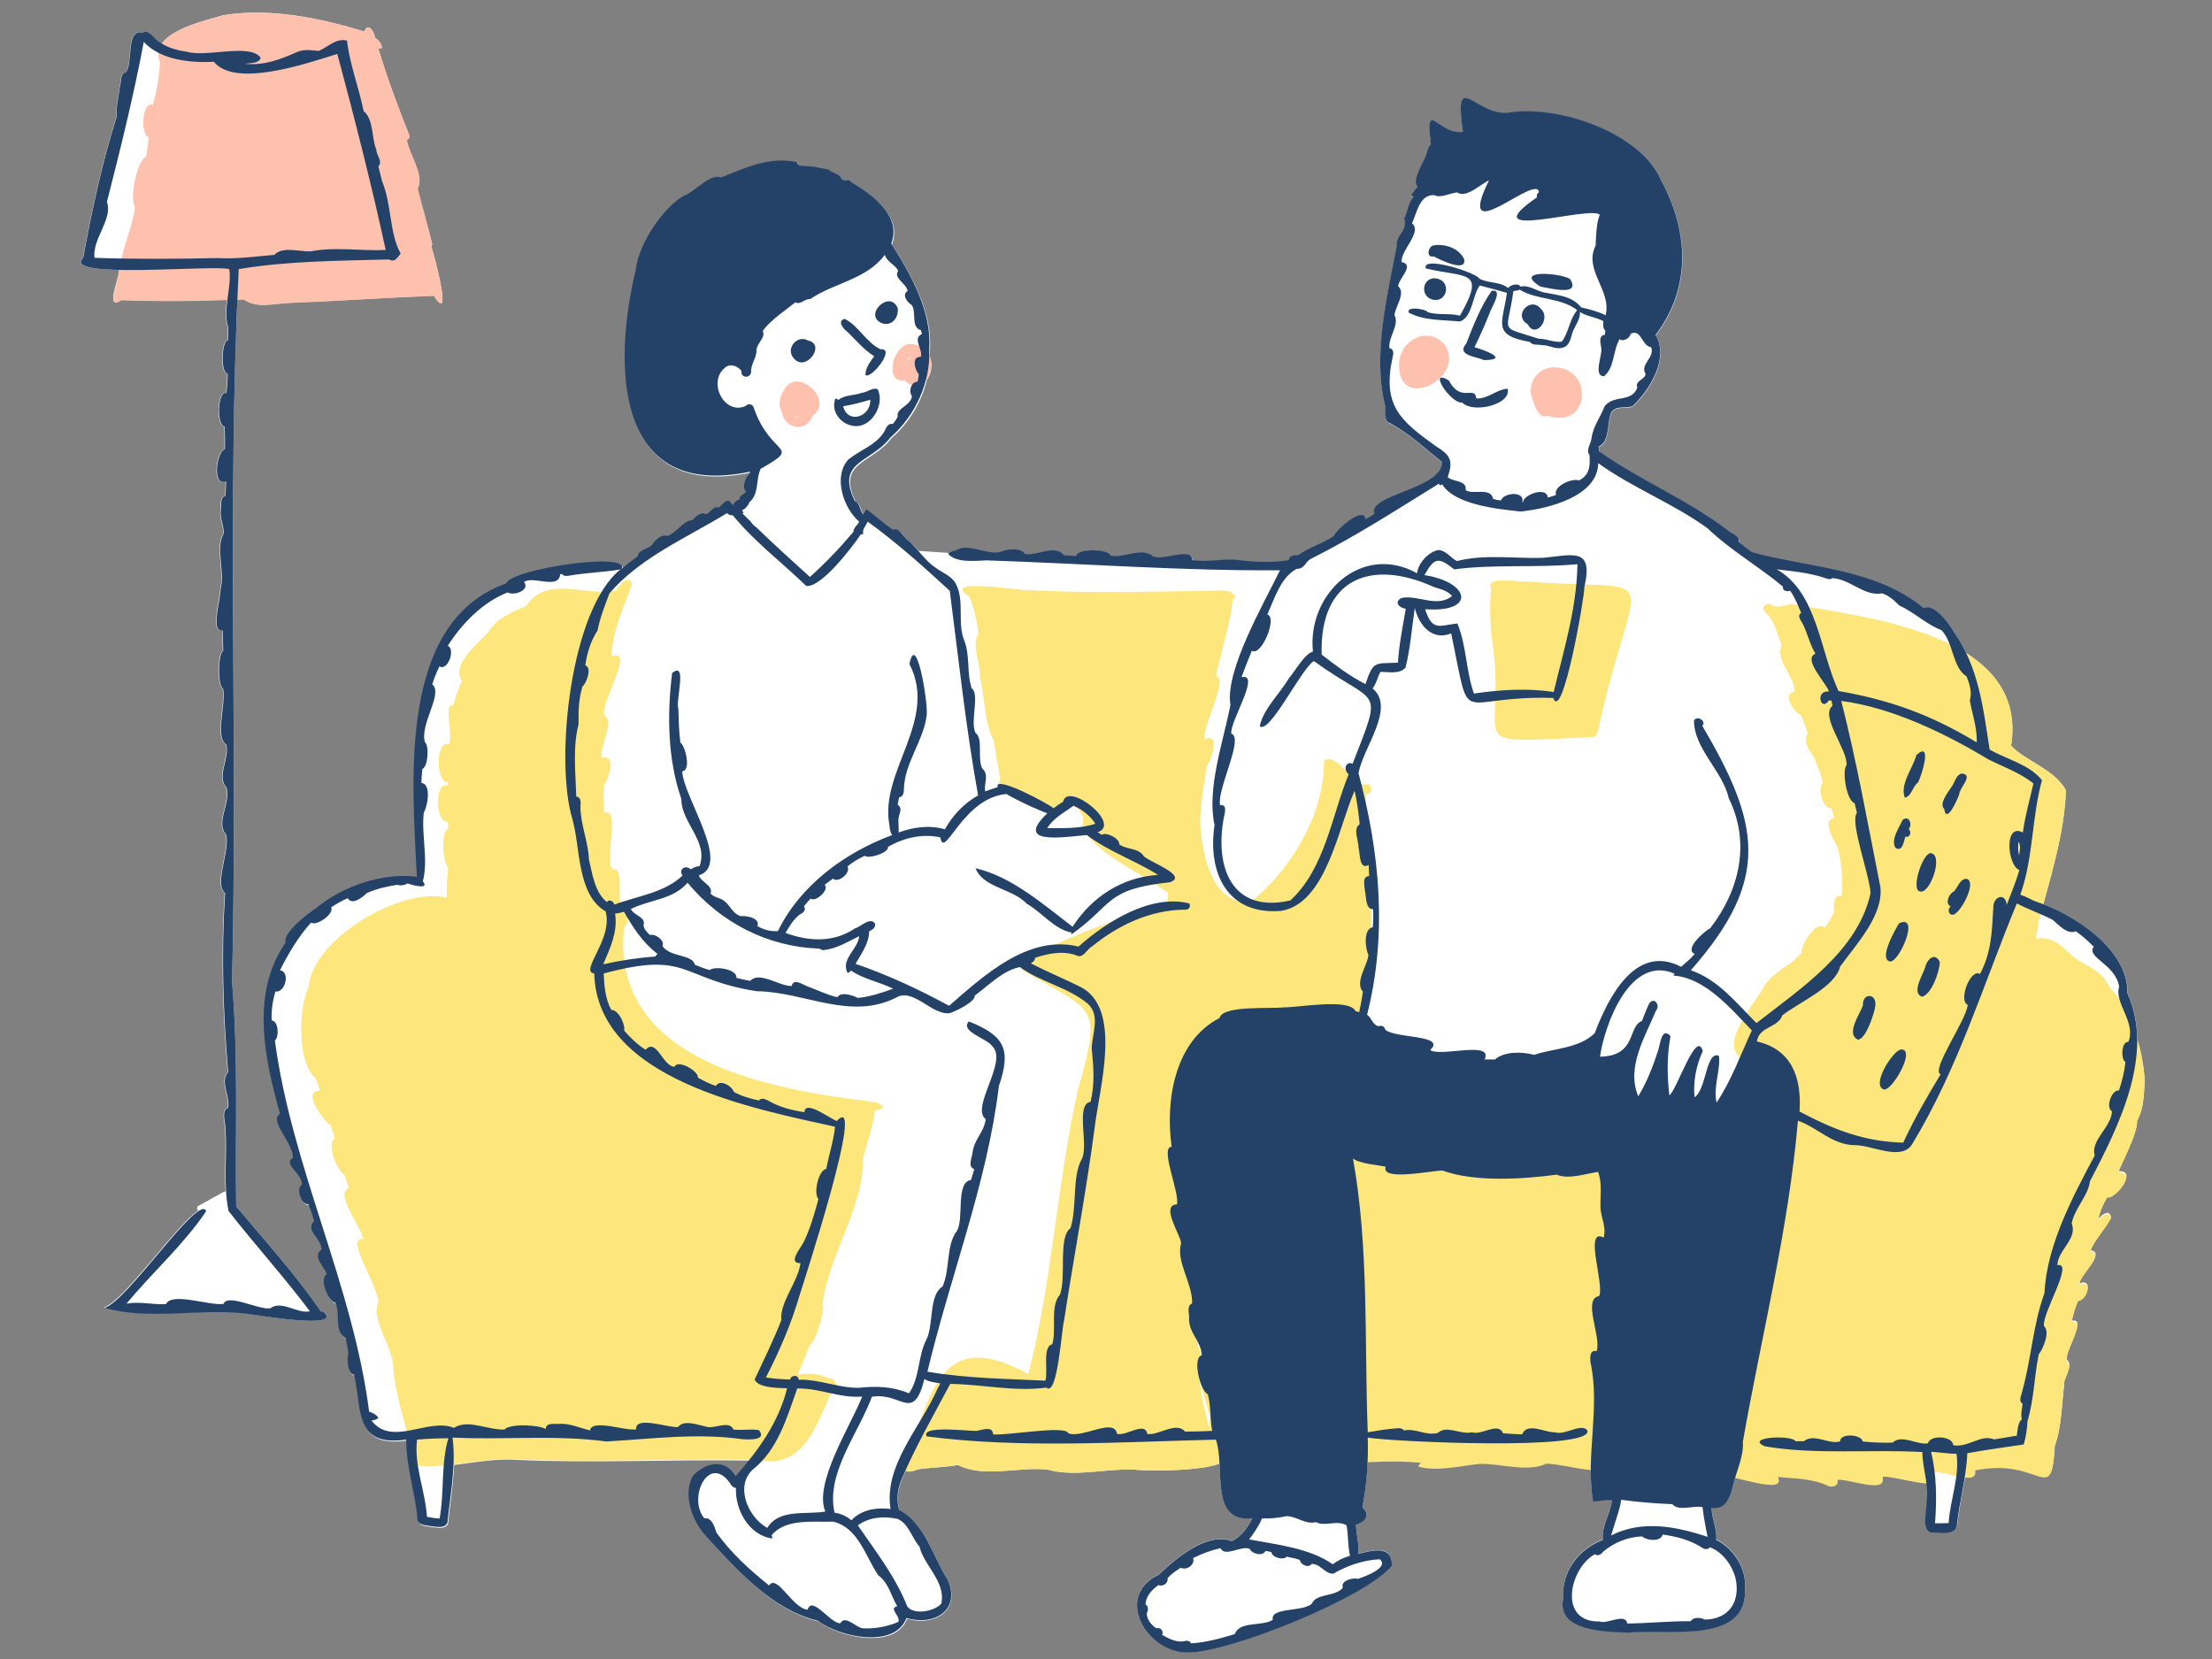
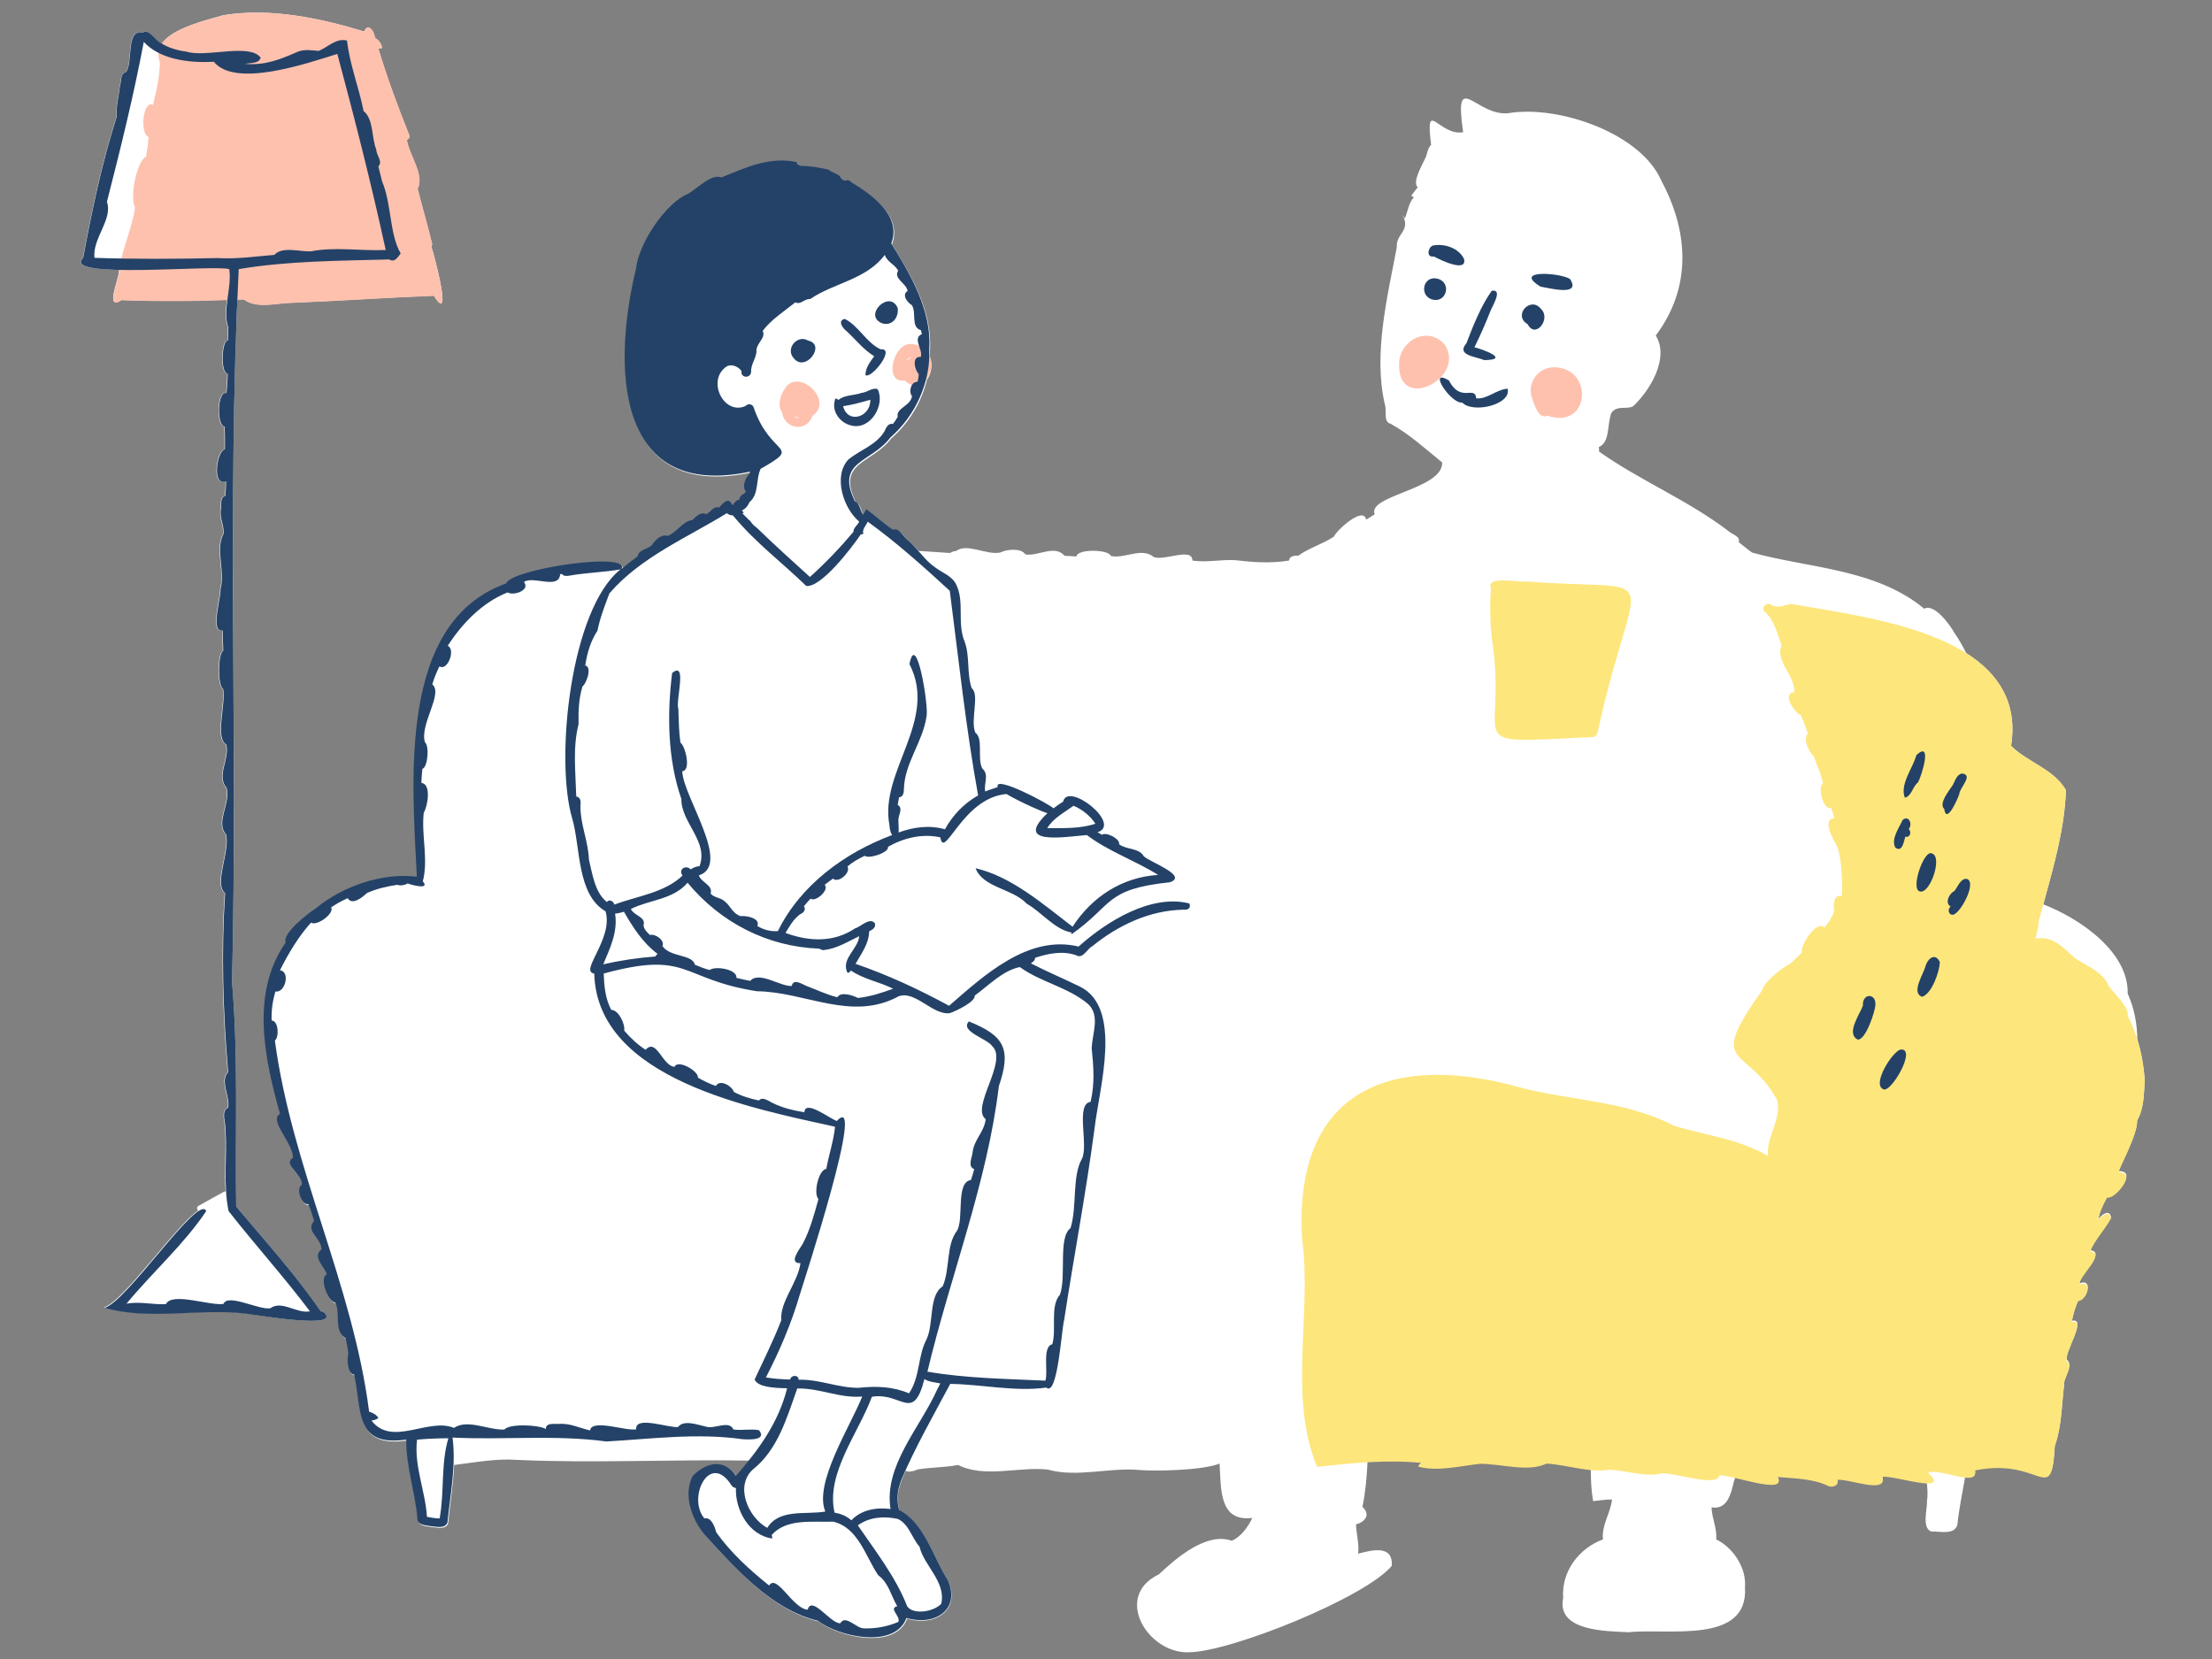
<svg xmlns="http://www.w3.org/2000/svg" version="1.1" id="レイヤー_1" x="0px" y="0px" width="960px" height="720px" viewBox="0 0 960 720" style="enable-background:new 0 0 960 720;" xml:space="preserve">
  <rect x="0" y="0" width="960" height="720" fill="#808080" stroke="none" />
  <style type="text/css"> .st0{fill:#FFFFFF;} .st1{fill:#FDE67C;} .st2{fill:#FEC1AE;} .st3{fill:#244267;} </style>
  <g>
    <g>
      <path class="st0" d="M930.8,469c-0.4-6-1.4-12.1-3.2-17.9c-0.1-6.8-1.3-13.5-4.2-19.9c0.5-17.9-20.5-32.5-36.6-38.7 c4.4-16.2,9.3-32.8,9.8-49.6c-5.3-9.2-16.6-12-23.8-19.2c3-19-5.8-31.6-19.5-40.3c-1.5-3.1-3.2-6-5.2-8.9 c-1.8-3.3-8.7-12.8-13-10.3c-20.9-17.5-51-17.7-74.7-24.4c-2-1.4-3.9-3-5.8-4.5c0.8-2.4-2.4-3.2-3.9-4.4 c-17.9-13.8-38.6-22.1-56.7-34.9c0-0.7,0-1.4-0.1-2c5-2,3.5-10.3,5.5-14.9c2.6-3.4,6.4-1.2,9.4-2.8c7.4-7,15.8-20.9,9.8-30.7 c15.6-20.7,14.4-44.9,2.4-67.2c-8.8-20.5-44.5-32.9-66.3-29.3c-14.1,1.6-23.8-19.9-19.7,8.3c-10.7,1.7-16.5-15.5-13.9,5.5 c-1.6,1.4-1.6,4-2.6,5.9c-1,2.4-5.8,10.2-3.2,12.5c-1,1.2-1.9,2.4-2.8,3.6c0.4,0.3,0.7,0.5,1.1,0.8c-2.2,2.1-2.7,6.4-3.9,9.1 c-0.3-0.5-0.6-1-1-1.6c3.7,7.3-2.9,7.9-2.5,14.2c-4.2,21.9-10.2,46.5-5.2,68c1,2.6-0.8,7.7,2.5,8.5c8.2,4.5,15.1,10.9,22.4,16.8 c0.4,11.7-32.6,14.2-29.3,22.5c-1.2,0.8-2.4,1.6-3.7,2.3c-1.2-6-12.9,4.7-14,7.4c-5,3.3-10.6,4.8-15.5,8.3c-1.9-0.2-3.8,0.3-4,2.1 c-8.2,1.3-15.8,0.7-23.5-0.2c-6.3-0.3-12,1.1-18.4,0.2c0.1-6-12.6,0.4-16.8-1.6c-5.4-4.3-12.4,0.9-18.6-0.4 c-0.8-2.9-14.6-3.2-14.9,0.2c-1.7-0.1-3.4-0.2-5.2-0.3c-4.2-5-11.7,0.4-17-0.6c-1.9-2.9-8.1-2.2-10.9-0.8 c-6.1,1.2-14.3-4.2-19.1-0.7c-1,0.1-1.9,0.4-2.7,0.9c-4.5-0.3-9-0.6-13.6-0.9c-1.3-1.5-2.7-3-4.2-4.2c-2-1.4-3.8-5.7-6.5-4.6 c-4-2.7-7.8-6.3-11.6-8.9c-0.4,0.8-0.9,1.5-1.4,2.3c-1.4-1.8-1.4-4.9-3.6-5.8c-8.5-17.5,7.1-16.6,15.4-27.6 c7.6-6.6,13.1-15.6,15.5-25.5c1.9-2.6,2.6-6.6,1.3-9.9c0-1.1,0-2.2,0-3.2c1.1-16.1-8-32.2-16.5-45.6c4.7-12.2-8.8-21.5-17-26.4 c-0.7-0.8-1.7-1.4-2.7-0.9c-1.7,0.2-2-1.7-3.2-2.4c-1.5-0.9-3.1-1.3-4.3-2.4c-1.6-0.3-3.2-0.7-4.8-0.9c0,0,0.1,0,0.1,0 c-1.5-0.4-3.1-0.4-4.7-0.6h0.1c-1.6-0.2-4,0.4-4.4-1.7c-11.6-2.7-22.5,2.4-32.8,6.6c-5.1-1.9-11.3,6.2-16.4,8 c-9.2,5.3-19.6,21.2-20.7,31.7c-9.9,40.8-9.9,100.6,49.5,88c0,0.3-0.1,0.6-0.2,0.9v0c-1.8,1.6-3.4,5.7-1.6,7.8 c-0.7,1.2-3,1.5-2.7,3.4c-1.3,0.1-2.2,1.2-3,2.4c-2-3.7-3.8-1.1-6,1.1c-2.3-0.9-3.7,2.2-5.6,2.9c-2.1-1.4-4.5,1.1-5.9,2.5 c-4.2,0.4-6.7,5.4-10.8,6.9c-2.5-1-5.6,1.9-6.8,4c-1.7,1.7-6,2.1-6.1,4.8c-2.5,1.8-4.7,3.5-7.1,5.6c4.4-7.9-48.2,0-50,6.2 c-47,16.7-40.9,84.9-38.8,127.3c-14.8-1.9-32.3,4.1-43.8,13.7c-2.5,1.5-14.8,10.8-13.1,14.8c-15.4,22-9.2,50.5-2.5,74.4 c-5.1,2.9,6,13.2,5.6,19.1c-4.6,2.8,4.4,7.4,3.9,11.7c-2.7,1.3-0.3,8.9,2.8,8.4c1,2.4,1.8,4.8,2.5,7.3c-4.1,4.3,3.4,7.9,3.2,12.4 c-4.2,3.1,1.5,7.9,2.3,10.8c-3.4,1.5,0.5,11.9,3.7,12.2c2.4,4.7-0.8,12.5,4.5,15.5c0.5,2.2,0.9,4.4,1.2,6.6 c-0.7,2.2-0.5,8.8,2.5,9.2c3.4,15.5,0,31.4,22.6,28.2c-0.1,11.4,3.7,22.3,4.8,33.7c-0.3,3.6,3.8,3.4,6.3,3.9 c2.2,0.2,5.8,1.1,6.8-1.7c0.8-8.3,2.2-16.8,2.6-25.3c9.1-1.1,18.2-2.9,27.4-2.2c33.2,1.5,67.4-0.3,100.9,0.3 c-1.9,2.3-3.8,4.6-5.7,6.9c-5.2-7.8-13.2-5.7-18.8,0.1c-4.2,8.1-0.4,18.8,5.1,25.4c13.5,14.8,29.1,32.5,49.2,37.4 c9.2,7,33.4,12.4,38.5-1.2c11.8,3.5,23.4-3.4,17.8-16.5c-6.5-10.1-10-24.8-21.2-30.5c-1.2-4.7-0.8-8.6,1.1-13.3 c0.5-1.3,1.1-2.6,1.7-3.9c1.1,0.7,3.3,0.3,5.3-0.6c5.7-0.9,11.6-0.8,17.4-1.9c11.6,5.8,26.4,0.6,39,2c12.5,3.6,27-1.1,40,0.2 c5.9,0.5,26.7,0.3,34.5-2.8c0.6,11.8,0,25.3,14.2,23.6c-1.9,4-4.9,8.1-8.9,9.9c-10.9-3.9-23.9,7.3-31.7,14.6 c-19.9,9.5-4.8,34.4,13,33.8c18.4-0.2,76.7-23.8,88.1-37.5c0.7-9.4-8.8-6.8-14.6-5.3c0.6-4.1-0.8-8.6-0.9-12.7 c3.7-1,6.6-4.1,2.8-7.6c1.3-6.4,1.9-13.1,2.2-19.7c7.9-0.5,15.8-0.5,23.6,0.3c-0.6,0.4-1.1,1-1.5,1.6c8.2,2.3,18.3-0.3,26.8-1.2 c9.2-0.1,20.7,3.8,28.9-0.1c6.2,0.3,12.7,2.1,19.1,2.8c0,4.7,0.2,9.3,1,13.8c2.3-0.2,5.5-0.8,8.2-0.7c-0.6,5.8-4.7,11.4-3.9,17.3 c-10.5,3.9-18.1,13.9-17.3,25.4c-3,14.6,18.9,14.4,28.5,14.9c16.4-1.9,52.1,5.6,50.4-19.6c0.7-8.1-4.9-17-12.5-20.7 c0.5-4.6-1.9-9.3-2-13.9c5.9,1,7.9-4.1,9.1-8.8c0.3-1.4,0.7-2.9,1.2-4.3c8.8,2.1,22,5.8,18.2-0.5c7.4,0.7,15.1,0.6,21.9,3.8 c1.8,1.1,5.3-0.1,4-2.5c4.3-0.9,22.2,6.5,19.7-1.3c2.5-0.7,13.7,2.6,19.3,2.8c0.3,2.7,0.5,5.3,0.1,8c0.2,3.6-2.4,11.8,1.9,13.3 c3.7-0.2,10,1.7,11.3-3c0.7-7,2.2-14,3.4-20.9c3,0.3,4.9-0.2,4.2-3.1c29-6,33.2,16.2,34.7-10.4c2.9-7.8,3-17.7,4-26.1 c-0.4-3.6,4.4-8.4,1.2-11.1c-0.9-4,9-18.2,2.2-16.9c0.6-3.1,1.5-6.2,2.8-9c4.2-0.5,6.4-9.6,0.5-7.2c0-4,11.8-13.4,4.7-14.4 c2.2-5.2,6.4-9.4,9-14.2c-0.7-3.9-4-1.2-5.5,0.6c0.6-3.5,2.2-6.8,3.9-9.8c3,1.3,13.6-11.2,4.9-10.9c0.5-2.2,8.5-16.8,8-22.2 C930.5,481.2,930.4,474.9,930.8,469z" />
      <path class="st0" d="M140.2,569.2c-0.3,0-0.6,0-0.9,0c-11-16.1-24.5-30.9-36.8-45.6c-0.5-32.6,1-64.9-1.8-97.4 c2.4-99.1-1.8-197.3,2.3-296.2c0.9,0,1.9-0.1,2.8-0.1c5.5,4.1,13.7,1.7,20.1,1.5c20.7-0.8,41.7-2.3,62.4-3.1 c8.5,13.6,0-18.1-1.1-21.3c0.2-0.3,0.3-0.7,0.3-1.1c-1.9-8-4.3-16-6.3-24c3.1-5.9-3.6-14.5-4.7-21.2c0.9-0.4,1.2-1,1.2-1.7 c-5-12.5-9.7-25.1-13.6-38.1c0.5,0.1,1.1,0.1,1.6,0c0-2-1.6-3.6-3.1-4.6c0-2.6-3.1-6.8-4.5-2.6c-19.4-5.9-40.9-10.4-61.2-7.1 c-6.8,2-21.8,5.4-26.7,12.3c-0.2-0.2-0.5-0.3-0.7-0.4c-2.2-1-5.2-6.4-7.7-4.3c-7.3-1.7-4.1,12.5-7.1,17c-2.8,0.8-2,4-2.7,5.9 c-0.5,4.4-1.8,9-1.4,13.4c-6.4,20-10.8,40.9-14.6,61.4c-4,3.8,4.1,5,15.7,5.2c0,0.3-0.1,0.5-0.1,0.8c-0.3,3.9-6.1,17,1.1,12.3 c15.3,0.6,30.5,0.4,45.8-0.1c-0.6,4.2-0.9,8.4,0.4,12.1c0,1.9-0.1,3.7-0.2,5.6c-2.8-0.1-3.2,14.5-0.1,14.3c0,2.7-0.2,5.7-0.5,8.5 c-4.1-1.1-4.3,14.3-0.8,14.5c0.1,3.2,0.2,6.5,0.1,9.7c0,0,0,0.1,0,0.2c-3.5,0.6-5.8,16.4,0.5,13.9c0,2.1-0.1,4.2-0.3,6.3 c-2.4,0.6-1.6,3.7-1.9,5.6c-0.8,4,1.5,7.1,1.1,10.9c-3.6,6.6,0.8,16.4-1.3,24c0.4,3.3-4.7,18.9,0.9,17.9c0.1,2.9,0.2,5.9,0.3,8.8 c-2.3,1.1-2.5,15.2-0.1,16.5c1.4,6-3.6,21.4,1.4,24.2c1.6,6.1-4.4,13.8,0.1,18.7c2.1,6.3-4.9,15.2-0.2,20.3 c1.9,7.1-5.4,21.6-0.4,25.5c-1.7,25.6-0.9,51.6,1.3,77.7c-3.7,4.1,1,10.6,0,15.5c-3.4,1.3-0.8,7.1-1.1,9.9c0,0,0-0.1,0-0.1 c0.5,8.8-0.4,17.7,0.2,26.5c-0.2,0-0.5,0-0.7,0.1c-3.7,2-7.3,4.1-11,6.1c-0.9,0.5-0.8,1.6-0.2,2.1c-9,5.6-32.8,40.1-41,42 c19.5,5.6,41.1,0.1,61.3,2.5C110.2,570.5,150,577.5,140.2,569.2z" />
    </g>
    <g>
      <path class="st1" d="M930.8,469c-0.6-9.6-2.9-19.6-7.4-28.1c0.8-3.9-6.1-9.7-8.4-13.3c-2.3-5.9-9.8-8.5-14.8-12 c-4.6-4.3-9.6-9.7-16.7-8.2c0.1-1.7,1.2-4.8,1.2-7.2c4.8-18.6,11.2-37.9,11.9-57.3c-5.3-9.2-16.6-12-23.8-19.2 c7.7-48.5-61.6-55.5-95.5-61.6c-2.7,0.5-5.4,1.9-8.1,0.7c-2.2-2-5.6,0.9-3,3c4,3.6,5.1,9.2,7,14.3c-2.9,6.9,6.1,13.4,5.5,20.3 c-5.8,0.5,0.6,9.5,2.8,9.9c1.2,2.6,2.2,5.3,3.1,8.1c-2.3,2.4,0.5,8,2.6,9.9c1.4,3.8,3,7.5,4,11.4c-2.7,2.5,0.4,12.2,3.5,10.9 c0.5,1.5,1,2.9,1.4,4.5c-6.2,0.3,0.8,11.3,1.5,12.8c1.8,6.6,2,14.1,1.8,21c-3.6-1.1-3.9,4.2-3.3,6.6c-1.1,2.6-2.4,4.9-4.3,7.1 c-3.3-3.6-10.7,7.8-9.8,10.8c-1.5,1.6-3.1,3-4.8,4.6c-4.4,2.6-10.8,7.3-12.6,12c-24.4,34.5-6.6,23,6.7,47.5c2,8.2-4.8,15.8-4,24.2 c-12.5-7.4-27.1-8.9-40.7-13.1c-20.7-10.7-43.5-10.8-65.6-16.3c-56.3-16.2-99.6,0.1-95.9,65.1c4.4,32.6-6.2,68.6,6.5,99.2 c14.9-1.6,30.3-3.2,45.4-1.7c-0.6,0.4-1.1,1-1.5,1.6c8.2,2.3,18.3-0.3,26.8-1.2c9.2-0.1,20.7,3.8,28.9-0.1 c9,0.5,18.8,4.2,27.4,2.6c7.2,0.5,15.3,3.3,22.3,1.7c5.2-0.7,24.3,6.2,25.4,0.8c4-0.6,30.1,9.1,25,0.7c7.4,0.7,15.1,0.6,21.9,3.8 c1.8,1.1,5.3-0.1,4-2.5c4.3-0.9,22.2,6.5,19.7-1.3c4.1-1.1,30.6,8.1,19.9-1.8c4.6-2.4,22.3,6.7,20.2-1c29-6,33.2,16.2,34.7-10.4 c2.9-7.8,3-17.7,4-26.1c-0.4-3.6,4.4-8.4,1.2-11.1c-0.9-4,9-18.2,2.2-16.9c0.6-3.1,1.5-6.2,2.8-9c4.2-0.5,6.4-9.6,0.5-7.2 c0-4,11.8-13.4,4.7-14.4c2.2-5.2,6.4-9.4,9-14.2c-0.7-3.9-4-1.2-5.5,0.6c0.6-3.5,2.2-6.8,3.9-9.8c3,1.3,13.6-11.2,4.9-10.9 c0.5-2.2,8.5-16.8,8-22.2C930.5,481.2,930.4,474.9,930.8,469z" />
-       <path class="st1" d="M577.2,438.2c4.8,0.3,6.9,5,10.8,6.9c7.5,1.8,7.8-52.7,6.6-59.2c0.6-4.4,1-8.9,1.1-13.3 c1.8-9.1-3.9-18.7-2.7-28c3.4-0.1,2.5-5.3-0.8-4.1c-5.8-0.9-12.4-14.2-17.6-10.3c0.3,22.8-14,47-31.8,61.3 c-16.8,1.5-21.2-21-21.9-34c0-8.3,1.6-16.8,2.8-24.8c2-2.5,6.2-15.4-0.9-11.7c-1-6.3,10.7-26.9,4.9-27.7 c2.5-11.2,6.1-22.2,7.4-33.5c0.5-0.1,0.9-0.3,1.2-0.7c-1.7-3-5.2-3-8.3-2.7c-27.6,0.3-55.1,1.2-82.7-0.3 c-3.6,0.1-37.7-5.5-24.7,2.8c2.2,5,3.3,10.7,4.1,16.1c-3.3,4.8,0.9,13.2,0.7,19.2c2.1,8.9,1.7,19.4,5.9,27.3 c0.7,5.6,1.9,11.2,2.9,16.8c-4,6,8.9,6.7,12.4,9.1c5.6,2.9,11.1,12.7,15.3,2.3c5.5-1.9,9.9,4.6,7.5,9.6 c8.5,12.9,25.6,19.1,37.6,28.3c-0.1,1.7-0.2,3.3-0.3,5.2c-8.4,0.8-65.1,20.4-63.3,28c31.5,19.1,35.3,13.8,24.3,52.6 c-9,40.7-11,82.5-21.4,123c-38.4-21.2-41.8,8.4-53.5,37.6c-2.6,5.2,1.5,5.4,5.4,3.7c5.7-0.9,11.6-0.8,17.4-1.9 c11.6,5.8,26.4,0.6,39,2c12.5,3.6,27-1.1,40,0.2c6.9,0.6,34.3,0.2,37.2-4.6c3-3.2-0.6-9.2-0.6-13.3c5.2,1-2-14.6-1.8-18 c-3-6.9-6.3-54.9-13.4-51.2c-3.7-24.4-1.6-49-0.3-73.4C516.9,439.7,547.9,439.3,577.2,438.2z M525.1,614.9 c-0.2,1.5-0.3,3.1-0.3,4.7c-1.7-6.7-3.6-13.4-4.2-20.3C522.1,604.5,523.6,609.7,525.1,614.9z M521.3,587.8 c-2.8-6.4-3.4-13.2-3.6-20.1C518.7,574.5,520,581.1,521.3,587.8z" />
-       <path class="st1" d="M379.7,478.3c-44.3-5.3-115.3-17.2-108.8-76c2.3-1.3,2.1-7.4-0.8-7.9c-3-4.2,1.5-17.6-4.5-17.3 c-3.1-4.7,3.7-27.3-3.4-24.2c-0.2-4.1-0.3-8.1-0.1-12.2c1.6-1.6,6-13.6-0.9-11.8c-1.2-5.3,5.9-15.4,1-18.6 c-1.7-4.8,13.8-30,3.1-25.3c0.6-11.1,5.1-21.1,9-31.3c-1.1-4.9-5.7,0.1-6.9,2.5c-13.5,3.2-29.5-7.3-39.3,7 c-6,2.3-13,5.5-16.2,11.2c-3.6,4.1-16.5,14.1-11.4,21.1c-1.5,3.4-2.8,6.9-3.7,10.5c-4.8-0.7,0.3,12.7-2.1,17 c-5.9-1.8-5.5,17.5-0.2,16.4c-0.1,0.5-0.1,1.1-0.2,1.6c-5.9-2.3-5.4,16.7,0.1,15.6c0.1,1,0.1,1.9,0.2,2.9 c-3.4,1.4-2.5,14.6-0.1,17.1c-0.4,4.3-0.7,8.6-0.6,13c-20-4.9-58.4,18-60,38.9c-4.4,9.1-4.9,33,3.1,39.4c0.6,1.8,1.3,3.6,1.9,5.5 c-8.6-0.3,2.5,14.3,4.5,14.8c0.7,2,1.4,4,2,6c-4,2,0.9,13.9,4.1,15.6c0.6,1.9,1.2,3.8,1.9,5.7c-6.3,3.1,5.7,17.2,6.3,22.3 c-8.6-1.5,7.3,21.7,6.4,27.5c-3,7.4,6,18.8,6.5,27.3c0.6,11.4,5.2,24.6,7.8,36.3c0.6,2.4,0,6.5,3,7.2c14.6,1.2,28.8-3.8,43.2-2.8 c34.3,1.6,69.7-0.5,104.4,0.3c19.7,4.5,25.6-15.7,32-29.9c2.2,0.4,3.2-2.6,1.4-3.7c-0.1-1.1-1.4-2-2.5-1.7 c-4.2-2.2-9.1-2.4-13.6-1.8c1.8-4.4,3.6-8.8,5.3-13.2c1.9,0.6,7-16.1,5.3-16.9c2.6-21.8,17.9-41.6,17.6-63.4 c1.7-7,4.4-13.9,5.2-21.1c0.9-0.1,1.8-0.3,2.7-0.7C385,481.1,381.2,478.3,379.7,478.3z" />
      <path class="st1" d="M647.3,276c7.9,48.8-16.5,46.6,43.6,43.9c2,0.1,2.6-2.1,2.8-3.7c16.3-73.4,30.6-59.2-30.6-63.8 c-3.6,0.4-18.5-2.6-16,2.7C646.5,262.1,646.7,269.2,647.3,276z" />
      <path class="st2" d="M340.2,169.4c-1.3,1.9-2,4.4-1.8,7c0.1,0.9,0.5,1.7,1,2.5c0,0,0,0,0,0c0,0,0,0,0,0l0,0 c1,7.4,10.7,8.9,13.2,1.6c0,0,0,0,0,0c0,0,0,0,0,0l0,0C362.5,173.7,345.6,158.5,340.2,169.4z M344.7,180.7 C344.7,180.6,344.7,180.6,344.7,180.7c0.7,0.3,1.4,0.5,2.2,0.6C346.1,181.6,345.4,181.4,344.7,180.7z" />
      <path class="st2" d="M395.8,149.3c-8.1-1-12.6,17.3-3.2,15.8C402.6,174.7,411.1,150.9,395.8,149.3z M393.3,156.7 C393.4,156.7,393.4,156.7,393.3,156.7C393.4,156.7,393.4,156.7,393.3,156.7c0.5-0.9,1.2-1.6,2.2-1.8 C395,155.4,394,156.1,393.3,156.7z M398.6,162C398.6,162,398.6,162,398.6,162C398.6,162,398.6,162,398.6,162 c0.4-0.9,1.1-1.6,1.7-2.4c0,0,0,0,0,0c0,0,0,0,0,0C400,160.6,399.3,161.4,398.6,162z" />
      <path class="st2" d="M674.1,159.4c-6.9,0.2-11.5,7.2-9.2,13.4c1,2.7,2.8,9.4,6.7,7.6C690.2,186.8,692,159.2,674.1,159.4z" />
      <path class="st2" d="M607.2,158c-0.6,21.4,29.4,6,19.8-8.4C619.6,141,607.2,147.9,607.2,158z" />
      <path class="st2" d="M187.6,105.9c-1.9-8-4.3-16-6.3-24c3.1-5.9-3.6-14.5-4.7-21.2c0.9-0.4,1.2-1,1.2-1.7 c-5-12.5-9.7-25.1-13.6-38.1c0.5,0.1,1.1,0.1,1.6,0c0-2-1.6-3.6-3.1-4.6c0-2.6-3.1-6.8-4.5-2.6c-19.4-5.9-40.9-10.4-61.2-7.1 c-9.1,2.7-32.6,7.7-27.6,20.4c-0.1,6.3-1.5,12.4-3,18.5c-4.6-2.1-5.7,13-1.9,13.9c-0.2,2.9-0.6,5.7-1.1,8.6 c-4.1,1.9-7.2,17.8-4.8,22c-1.3,9.5-6,18.7-6.9,28c-0.3,3.9-6.1,17,1.1,12.3c17.6,0.7,35.3,0.4,53-0.3c5.5,4.1,13.7,1.7,20.1,1.5 c20.7-0.8,41.7-2.3,62.4-3.1c8.5,13.6,0-18.1-1.1-21.3C187.5,106.6,187.6,106.3,187.6,105.9z" />
    </g>
    <g>
      <path class="st3" d="M411.4,685.8c-6.5-10.1-10-24.8-21.2-30.5c-1.2-4.7-0.8-8.6,1.1-13.3c5.9-13.9,13.8-27.7,21.1-41.4 c13.8,0.2,28.1,3.5,41.7,1.6c4.9,4.3,6.6-25.2,7.7-29.1c4.3-28.1,9.6-55.8,13.3-83.9c2-17,12.3-51.8-6.4-61 c-7.1-3.5-14.3-6.5-21.3-10.1c1.1-0.7,1.9-1.5,1.8-2.4c5.6-1.9,12.1-3.2,17.9-1.1c2.9,1.7,4.6-2.7,6.9-3.9 c11.2-9.1,24.8-15.6,39.5-15.9c1.9,0.2,3.5-0.5,2.7-2.7c-16.6-4.2-35.8,7.7-48.1,18.7c-21.9-5.3-41.1,12.6-56.2,25.7 c-13.3-7.2-26.6-13.4-40.6-18.2c2.5-4.4,5.9-8.9,5.9-14.1c1.6-0.8,3-1.7,2.5-3.5c-2.3-2.8-6,1.5-8.6,2.2c-9.4,6.3-20,5.7-30.2,2 c1.8-3,3.4-5.9,6.3-8.1c1.4-0.5,2.8-2,1.7-3.5c0.9-1.1,1.9-2.3,2.9-3.3c2.1,1.7,8.3-3.8,6.1-6c1.2-0.9,2.4-1.8,3.6-2.7 c2.3,2.2,7.9-2.6,6.3-5.2c2.2-2,4.8-3.4,7.5-4.7c1.6,1.5,10.6-1.3,10.1-3.9c6.9-3.9,14.8-5.8,22.7-4.1 c1.7,10.3,9.6-17.2,28.7-18.8c6.1,3.6,16.4,8.1,17.8,8.3c-14.8,14,6.8,10.4,17.1,9.5c9.3,7.1,20.9,11,30.9,17.3 c-15.6,1-28.7,9.5-37.1,22.5c-12.6-9.6-26.3-21.7-42.1-25.4c3.2,8.5,16.1,8.8,22.2,15.4c6.4,3.6,12.1,11.2,19.4,12.5 c0,0.3,0,0.5,0,0.8c18.3-12.8,14.2-19.6,42.7-22.6c8.3-2.8-8.8-8.8-11.3-11.3c-2.1-3.7-7.7-2.8-10.7-5.2c0.5-2.4-5.7-5.5-7.5-4.1 c-0.4-0.3-1.1-0.7-1.9-1.1c10.9-3.5-12.9-22.2-14.9-13.3c-1.1,0.7-2.6,1.7-4.2,2.9c-1.4-1.6-26-14.8-24.2-9.2 c-1.9,0.7-3.6,1.1-5.4,1.9c-0.8-3.4,1.9-7.2-1.3-10c-2.3-4.4,0.6-13-3-15.5c-2.3-5.4,2-16.7-1.6-19.3c-2.2-6.7-0.7-13.7-3-20.1 c-3.5-8.2,0.1-17.4-3.8-25.1c-1.9-3.7-6-4.9-9.1-7.3c-4.6-3.1-7.6-8.3-11.7-11.7c-2-1.4-3.8-5.7-6.5-4.6c-4-2.7-7.8-6.3-11.6-8.9 c-0.4,0.8-0.9,1.5-1.4,2.3c-1.4-1.8-1.4-4.9-3.6-5.8c-8.5-17.5,7.1-16.6,15.4-27.6c10.8-9.4,17.6-24,16.9-38.6 c1.1-16.1-8-32.2-16.5-45.6c4.7-12.2-8.8-21.5-17-26.4c-0.7-0.8-1.7-1.4-2.7-0.9c-1.7,0.2-2-1.7-3.2-2.4c-1.5-0.9-3.1-1.3-4.3-2.4 c-1.6-0.3-3.2-0.7-4.8-0.9c0,0,0.1,0,0.1,0c-1.5-0.4-3.1-0.4-4.7-0.6c0,0,0,0,0.1,0c-1.6-0.2-4,0.4-4.4-1.7 c-11.6-2.7-22.5,2.4-32.8,6.6c-5.1-1.9-11.3,6.2-16.4,8c-9.2,5.3-19.6,21.2-20.7,31.7c-9.9,40.8-9.9,100.6,49.5,88 c0,0.3-0.1,0.6-0.2,0.9c0,0,0,0,0,0c-1.8,1.6-3.4,5.7-1.6,7.8c-0.7,1.2-3,1.5-2.7,3.4c-1.3,0.1-2.2,1.2-3,2.4 c-2-3.7-3.8-1.1-6,1.1c-2.3-0.9-3.7,2.2-5.6,2.9c-2.1-1.4-4.5,1.1-5.9,2.5c-4.2,0.4-6.7,5.4-10.8,6.9c-2.5-1-5.6,1.9-6.8,4 c-1.7,1.7-6,2.1-6.1,4.8c-2.5,1.8-4.7,3.5-7.1,5.6c4.4-7.9-48.2,0-50,6.2c-47,16.7-40.9,84.9-38.8,127.3 c-14.8-1.9-32.3,4.1-43.8,13.7c-2.5,1.5-14.8,10.8-13.1,14.8c-15.4,22-9.2,50.5-2.5,74.4c-5.1,2.9,6,13.2,5.6,19.1 c-4.6,2.8,4.4,7.4,3.9,11.7c-2.7,1.3-0.3,8.9,2.8,8.4c1,2.4,1.8,4.8,2.5,7.3c-4.1,4.3,3.4,7.9,3.2,12.4c-4.2,3.1,1.5,7.9,2.3,10.8 c-3.4,1.5,0.5,11.9,3.7,12.2c2.4,4.7-0.8,12.5,4.5,15.5c0.5,2.2,0.9,4.4,1.2,6.6c-0.7,2.2-0.5,8.8,2.5,9.2 c3.4,15.5,0,31.4,22.6,28.2c-0.1,11.4,3.7,22.3,4.8,33.7c-0.3,3.6,3.8,3.4,6.3,3.9c2.2,0.2,5.8,1.1,6.8-1.7 c1.2-12.1,3.8-24.7,2.2-36.8c22.3,1.1,44.7-1.3,66.8,1.7h-0.1c19.6-1.1,39.2-3.8,59.1-1c2.7,0.2,10.8,0.6,7.2-3.9 c-3.5-0.7-7.4,0.2-11.1-0.3c-1.9-4.3-8.4,0.1-12.1-1.3c-3.4-0.7-9.5-3.1-11.9,0.2c-3.8,0.6-18.8-5.1-18.2,1 c-3.9,1-19.4-4.7-20,0.5c-4.5-1-8.8-3.3-14-2.8c-2,0-5.3-0.5-5.2,2.2c-2.8-1.8-15.6-2.5-18,0.2c-6.8,0.4-15.9-4.7-21.9-0.7 c-11.1-4.6-26.9,8.4-35.8-3.2c1-0.1,2.2-0.4,3-1.1c-0.6-1.2-2.3-2.3-4-2.7c-7-55-33.6-106.1-40.9-161.1c1.9-1.5,1.6-8.6-1.4-8.7 c-0.2-4.3,0.4-8.4,1.6-12.6c4.3,0.8,6.6-8.7,2-9.2c3.7-7.4,8.2-14.9,13.5-20.7c2.3,1.7,10.2-3.8,8.7-6.6c1-0.7,2.1-1.3,3.2-2 c0,0,0,0,0,0c1.3-0.7,2.6-1.4,4-2c1.8,3.3,6.5-0.4,8.3-2.2c4.2-1.9,8.7-2.9,13.2-3.6c1.4,0.5,3.2,0.2,4.5-0.6 c1.7,0.7,9.9,2.9,6.6-0.9c2.5-9.6-0.7-19.8,0.4-29.8c1.7-2.7,3.4-12.5-1-12.9c0-2,0.2-4.1,0.4-6.1c2.4-0.8,3.1-10,1.1-11.6 c-2.3-7.9,8.1-21.1,3.2-25.1c0.8-2.7,1.9-5.3,3.1-7.8c3.7,2.2,7.1-7.6,3.6-8.9c6.2-9.7,15.1-18.9,26-23.2c2.5,1.6,10-0.9,7.1-4.5 c0,0,0,0,0,0c3.8-2.9,15.2,3.5,15.7-3.4c0.3,0,0.5-0.1,0.8-0.1c0.7,1.1,2.2,0.9,3.4,0.7c7.2-1.3,14.8-1.4,22-2.7 c-21.8,17.4-28.5,82.5-21,108c3.7,12.4,1.9,33.1,14.5,40.4c3.5,11.9-11.6,26.2-4.9,27c1.2,46.1,69.2,58.6,104.5,66.5 c-0.6,6.1-2.7,12.2-3.8,18.3c-3.4,0.4-5.7,10.8-3.4,13.1c-1.8,6.5-3.6,13.2-6.7,19.2c-1.2,2.2-6.7,8.8-1.1,8.6 c-1.1,8.4-9.1,16.9-8.3,24.7c-3.4,8.8-7.7,17.4-11.6,25.8c1.3,3.2,7.9,3.7,14.1,3.8c-3.7,14.8-12.3,26.7-22.2,38 c-5.2-7.8-13.2-5.7-18.8,0.1c-4.2,8.1-0.4,18.8,5.1,25.4c13.5,14.8,29.1,32.5,49.2,37.4c9.2,7,33.4,12.4,38.5-1.2 C405.4,705.8,417,698.9,411.4,685.8z M465.9,349.7c3.7,1.5,7.3,4.4,9.5,7.8c-6.5,2.2-14,1.9-20.9,1.9 C457.2,355,461.8,352.7,465.9,349.7z M194.6,624.2c-3.3,10.8-1.7,23.3-3.8,34.8c-1.9,0-3.7-0.4-5.5-0.7 c-0.7-11.2-5.7-22.3-4.3-33.5C185.5,624.4,190,624.2,194.6,624.2z M406.8,602.9c-7.3,16.5-23.4,33.3-20.3,52 c-6.1-0.8-12.7,0.3-17,4.9c-2.2-1.9-4.7-2.9-7.3-3.3c-3.9-16.9,10.3-34.4,16.2-50.3c12.8-2.2,17.9,11.5,22.8-7.7 c2,1.3,4.6,1.4,6.9,1.9C407.6,601.3,407.2,602.3,406.8,602.9z M378.7,658.7c0,0-0.2,0.1-0.2,0.1 C378.6,658.8,378.7,658.7,378.7,658.7z M355.5,411.7c0.6,0.2,1.2,0.8,2.1,0.6c0,0,0,0-0.1,0c5.5-0.5,10.4-3.6,15.4-6 c-0.5,5.5-7.5,9.5-5.4,15.2c0.4,1.4,1.2,0.4,1.8-0.3c5.5,3.8,12.4,4.9,18.3,7.9c-4.9,1.8-10.1,3.5-15.3,4 c-2.1-1.1-7.4-2.9-8.9-0.3c-4.6-1.1-8.8-3.2-13.4-4.9c-1.9-0.8-5.7-3.4-6.4,0c-5,0.3-14.1-6.6-18-2.2c-2-0.4-4-0.8-6-1.3 c0.5-3.8-9.4-5.3-11.6-3.4c-2.2-0.6-4.3-1.4-6.4-2.3c-1.2-4.7-10.6-3.1-14.1-8.1c1.2-2.5-3.2-5.5-5.4-4.8 c-1.2-1.1-2.7-2.5-2.8-4.3c1.1-3.6-4.1-4-5.5-7c8.2-4.1,18.3-4,24.6-11.4C312.7,400.4,333.1,410.9,355.5,411.7z M325.3,217.9 c4.2-3.5,2.7-9.9,4.7-14.1c0-0.1-0.1-0.2-0.1-0.2c18.9-10.8,4.6-4.8-2.9-27c-0.6-1.4-2.6-1.5-3.4-0.4c-9.7,4.3-17.2-11.6-8-17.3 c2.2-1,4.9,0.3,6.2,2.1c-0.5,3.1,3.9,3.4,4.2,0.4c-0.3-3.3,2.5-6.2,2.3-9.5c0.2-3.1,4.2-5.4,2.7-8.3c3.8-5,9.2-8.4,14.2-12.4 c2.1,1.3,4.1-1.7,6.4-1.4c10.2-7,24.5-8.5,32.4-19.2c1,3.2,4.4,4.1,5.8,6.9c-2.2,3.4,3.6,5.4,4.1,8.8c-2.7,1.6-0.1,5,1.8,6.1 c2.2,3-0.6,9.7,4,10.9c0.2,0.6,0.2,1.2,0.4,1.7c-4.3,1.8,0.6,6.7-0.5,9.9c-4-0.4-2.7,5.6-0.9,7.4c0,1.2-0.2,2.3-0.5,3.4 c-2.8-0.2-4,4.3-2.4,6.2c-0.5,4.3-7.1,5.2-6.2,9c-0.6,1.1-1.3,2.1-2.1,3.1c-2-0.5-3,1.7-3.6,3.1c-3.5,6-10.5,8.1-15.7,12.3 c-6.7,7.2-2.3,21.1,4.7,27c-0.7,1.5-2.6,2.7-2.5,4.4c-5.8,6.9-12.2,13.6-18.9,19.6c-7.8-7.1-15.6-14.1-23.2-21.5c0,0,0,0,0,0 c-1.2-0.7-2.1-1.9-2.9-3.1c0,0,0,0.1-0.1,0.1c-1-1-2.1-2.1-3.1-3.1c0.2-0.1,0.4-0.2,0.6-0.3c-0.3-0.3-0.5-0.7-0.8-1 C323.5,220.9,324.7,219.4,325.3,217.9z M255.6,373.1c-0.3-8.1-3.7-15-3.7-23.3c0.2-1.5,0.3-3.9-1.8-4.1c-0.3-10.6-1.6-21.3,1-31.4 c-0.1-5.5,0-10.8,1.7-16.4c1.7-1.2,4.3-8.4,1.2-9.1c0.8-5.4,2.3-10.5,5.3-15.1c1.1-5.5,3.1-10.7,5.2-16.2 c13.6-15.8,34-24.3,51-34.8c1,1,1.8,0.8,2.6,1c9.6,11.7,21.1,20.2,31.8,30.6c6.5,0.8,19.7-16.5,23.7-22.4c0.4,0,0.7,0,1.1-0.2 c-0.7-1.8,1.2-3.7,1.9-5.3c12.6,9.1,24.5,19.8,35.6,30c3.8,29.4,7,59.6,12.3,88.8c-6,3.4-11,8.5-14.4,14.7 c-6.7-1.9-13.6-1-20.1,1.4c0.1-2-0.1-4.5-0.1-5.2c-0.2-2.2,2.3-5.3-0.3-6.8c0.2-1.1,0.4-2.2,0.6-3.3c1.8-0.1,2.1-2.1,2.1-3.5 c0.2-11.2,8.2-20.5,9.8-31.5c1.1-4-4.4-38.1-7.4-22.8c12.6,24.5-13.1,46.5-8.7,69.8c0.1,1.5,0.3,3.1,1.2,4.4 c-20.6,7.7-39.8,21.7-49.6,41.7c-3.2,0.2-6-0.5-8.9-2.2c1.4-3.5-4.9-4.6-7.3-4.3c-3.7-1.3-4.2-4.4-7-6.5c-1.9-1.7-4.4-1.4-6-3.3 c1.2-3.6-4.1-4.8-5.1-7.9c14.4-4.5-6.9-34.2-7.2-45.2c4-0.2,1.3-11.1-0.8-12.4c-0.7-4.9-0.7-9.7-0.9-14.7 c-1.3-3.3,4.1-21.1-2.7-15.5c-2.2,17.8-2,37.4,4,54.6c-0.1,10.4,11.9,18.4,7.9,29.2c-1.3,0.1-2.7,0.6-3.8,1.4 c-2.2-2.1-5.5-0.1-3.6,2.7c-7.8,7.5-19.8,8.9-29.6,12.6c-0.2-1.4-2.3-2.6-3.2-1.1C258.1,387.3,257.1,379.2,255.6,373.1z M267,396.9c0-0.1,0-0.3-0.1-0.4c1.3-0.1,2.6-0.4,3.9-0.8c3.9,6.8,8.1,13.4,14.6,18.3c-0.4,0.3-0.7,0.6-0.9,1.1 c-7.7,0.6-15.2,1.7-22.7,3.4C264.7,411.7,268.1,404.6,267,396.9z M347.1,561.9c1.5-4.9,29.2-89.6,16.1-75.4 c-2.8-0.8-13.8-9.5-14.1-3.8c-5.6-0.9-10.9-2.2-15.8-5.1c-1.2-0.6-2.9-1.3-3.9,0c-3.9-0.8-7.3-1.8-10.9-3.7 c-0.8-2.6-6.1-5.7-7.8-2.6c-2.7-0.9-5.3-2.2-7.8-3.6c0.4-2.8-8.7-8.1-10.2-4.7c-5.2-0.4-7.8-12.7-12.5-7.4 c-3.6-2.3-6.5-5.1-9.3-8.3c0.5-2.8-2.5-9.1-5.6-9c-2.6-4.8-3.1-10.4-3.3-15.8c37.3-10.1,32.9,2.4,66.5,7.7 c21,0.2,41,13.3,61.5,2.2c7.2-2.7,14.8,8.3,22.2,7.3c2.5-0.8,11.3-5,10.8-7.6c6.3-4.6,12.2-10.9,19.6-12.4 c9.1,6.6,20.9,8.7,29.6,16c5.5,5.2,1.7,13,1.6,19.4c0.8,7.8,1.4,15.2-0.5,23.1c-6.7,0.9-0.7,19-3.8,24.8c-4.3,7.6-2,20.8-4.9,30 c-5.5,4-1.7,21.1-4.6,28.9c-4.4,5-1.4,14.9-3.3,21.5c-4.5,1-1.7,11.9-3,15.8c-17-0.8-34.4-1-51.2-3.9c9.8-41.2,26-82,31-123.9 c5.4-15.9,2.7-21.8-13-28.1c-4.1,4.3,7.9,7.4,10.1,10.7c7.1,6.5-9.6,26.7-2.8,31.7c-0.7,5.7-5,8.7-5.7,14.4 c-0.2,2.2-2.3,6.2,0.7,7.3c-0.4,1.6-0.9,3.2-1.4,4.7c-6.8,1-2.9,16.9-6.1,22.1c-4.8,6.2-2.9,16.6-6.2,24.1 c-6.2,3.9-3.7,16.5-7.1,23.2c-3.7,7.1-2.7,16.2-7.5,23.2c-7.1-3-14.2-3.2-21.8-2.4c-8.9,0.1-17.2-3.8-26.1-3.5 c0-2.2-3.2-2.2-3.7-0.1c-3.5-0.1-7-0.3-10.5-0.9C338.3,586.4,343.5,574.3,347.1,561.9z M326.8,637.7c10.7-8.5,14.6-22.1,19.2-35.1 c10-0.2,18.2,4.3,28.2,3.5c-5,12.6-21.2,37.8-16,49.9c-8.4,1.5-20-1.4-25.2,7.1C324.6,658.5,318.8,644.9,326.8,637.7z M389.9,703.9c-4.7,2-9.9,3-15,2.8c-3.2,0.1-8-6.2-10.2-2.2c-4.4,0.1-12.3-12.3-14.2-5.9c-6.5-0.5-13.4-15.8-16.7-10.5 c-8.5-6.8-16.5-14.1-22.9-23c-0.7-2.4-2.1-6.8-5.2-6.1c-7.6-9.1,2.4-29.3,11.8-14.3c0.4,0.6,1.2,1,1.9,1.1 c-0.4,9.5,5.7,20.6,15.8,21.9c0-0.5-0.2-1-0.3-1.5c6.4-7.3,17.7-5.5,26.7-5.8c10.8,2.5,14,15,19.5,23.2c4.7,3.5,5.5,8.8,8.3,13.5 C385.5,698.1,390.9,701.3,389.9,703.9z M408.5,696c-3.1,3.5-12.2,5-14.8,1.1c-4.9-12.6-13.8-24-21.4-35.1 c4.9-3.6,11.3-4.1,17.3-2.8c4.8,2.1,6.2,8.4,9.5,12.1C400.8,679.2,410.7,686.6,408.5,696z" />
      <path class="st3" d="M634.6,174.7c4.6,4.9,21.5,0.9,19.7-6c-4.9,0.3-8.7,4.6-13.6,4.2c-0.6-5.9-6.7,2.2-11.9-7.8 C619.2,159.4,629.7,175.4,634.6,174.7z" />
      <path class="st3" d="M644.1,156.3c11.3-0.2,0.3-4.4-4.2-5.6c2.5-5,4.8-10.3,6.9-15.6c0.7-2,5.7-9.8,0.6-8.9 c-4.7,6.6-8.1,15.3-11,22.8C631.8,154.3,640.7,154.7,644.1,156.3z" />
      <path class="st3" d="M668.6,124.4c3.7,0.6,17.8,4.4,12.8-3.3C677.4,118.4,656.1,116.8,668.6,124.4z" />
      <path class="st3" d="M622.3,111.3c2.3,1.3,14.5,7.3,13.1,1.1c-2.3-4.8-8.7-6.9-13.7-5.8C619.6,107.7,619,111.9,622.3,111.3z" />
      <path class="st3" d="M622.1,130.1c5.7,1.1,7.9-7.3,2-9.1C617.3,119.2,615.7,128.9,622.1,130.1z" />
      <path class="st3" d="M663,140.7c3.4,6.6,10.3-2.4,5.8-6.6C664.3,128.3,656.4,136.9,663,140.7z" />
      <path class="st3" d="M367.4,143.7c4,3.7,7.3,8,12,10.9c-1.8,2.5-3.8,5-3.8,8.2c0,0,0,0,0,0c2.6,1.8,13.3-11.9,6.6-11.2 c-6.2-2.8-9.6-10.3-15.6-13.2C363.3,139.2,365.8,142.5,367.4,143.7z" />
      <path class="st3" d="M369.6,184.7c8.2,2,14.7-9,11.3-15.8c-2.3-0.9-4.6,1.5-7,1.6c-3,1.2-7.5,0.8-10,3.1c-0.7-0.6-1.5-1.1-1.6,0.2 C360.9,178.7,364.7,183.7,369.6,184.7z M377.7,173.5c0.3,7.4-9.7,10.8-11.8,2.8C369.9,175.7,373.8,174.6,377.7,173.5z" />
      <path class="st3" d="M383.1,140.4c4.3,1.1,7-2.8,6.5-6.7C386.1,125.3,374.1,137.2,383.1,140.4z" />
      <path class="st3" d="M344.5,155.5c5.1,6.3,14.2-6,6.2-7.7C346,145,340.7,151.4,344.5,155.5z" />
      <path class="st3" d="M832.4,339.6c1.5-2.7,6.5-18.5-0.7-11.9c-1.5,5.7-7.3,12.7-5,18.5C829.7,345.5,830.1,341.2,832.4,339.6z" />
      <path class="st3" d="M825.7,355.9c-1.5,3.4-5.2,8.4-3.1,12c3,2.1,3.6-2.5,4.3-4.8c2.1,0.6,2.8-2,1.5-3.3 C830.2,357.5,828.3,353.6,825.7,355.9z" />
      <path class="st3" d="M850.3,344.7c0.1-2.8,6.4-8.4,1.2-9c-2.3,0.4-3,3.2-4,5c-1.5,2.4-6.3,8-3.7,10.4 C844.7,357.8,849.4,347.3,850.3,344.7z" />
      <path class="st3" d="M833,386.8c4.4,1.9,10.3-14.8,5.5-16.4C835,368.5,829.2,385.6,833,386.8z" />
-       <path class="st3" d="M824.2,400.7c-1.6,2.6-9.1,15.6-3.9,16.6C824.3,417.6,833.5,396.5,824.2,400.7z" />
      <path class="st3" d="M808.5,436.4c-1.4,3.9-7.5,12.2-2.2,14.8c3.6,0,7.5-12.5,7.6-14.9C814.4,430.8,808.1,431,808.5,436.4z" />
      <path class="st3" d="M835.8,418.8c-0.7,3.6-6.7,12-1.6,13.8c4.2-1.3,7.5-10.8,7.7-15C840.1,413.6,837.1,415.5,835.8,418.8z" />
      <path class="st3" d="M853.5,381.4c-2.8-0.1-3.8,3.6-5.4,5.4c-2.2,0.9-4.2,5.3-1.5,6.6c-1.4,1-1.1,3.7,0.9,3.6 C850.6,396.9,858.3,382.7,853.5,381.4z" />
      <path class="st3" d="M824.8,455.5c-3.5,0.9-12.5,15-7.5,17.2C820.5,474.8,832.2,454.7,824.8,455.5z" />
      <path class="st3" d="M140.2,569.2c-0.3,0-0.6,0-0.9,0c-11-16.1-24.5-30.9-36.8-45.6c-0.5-32.6,1-64.9-1.8-97.4 c2.5-103.5-2.2-206,2.9-309.4c21.3-3.6,43.6-3.6,65.3-4.2c2.6,1.5,3.7-1.1,5-2.6c-4.9-8.4-3.9-21.3-8-31.1c0,0,0,0.1,0,0.1 c-0.5-2.3-1.2-4.5-1.7-6.8c2.1-2-0.9-4.9-0.9-7.3c-2.1-5.1-1.1-13.2-5.5-16.7c-2.1-10.5-6-20.1-7.2-30.6 c-4.7-1.2-8.2,2.8-12.3,4.5c-2.7-0.2-6.1-0.9-9.2,0.4c-7.5,3.3-14.2,6-22.9,5.2c2.4-0.4,6.4-0.1,6.9-2.7 c-4.7-6.4-23.8,0.1-32.2-2.6c-3.9-0.5-8.1-1.7-11.3-3.9c-2.2-1-5.2-6.4-7.7-4.3c-7.3-1.7-4.1,12.5-7.1,17c-2.8,0.8-2,4-2.7,5.9 c-0.5,4.4-1.8,9-1.4,13.4c-6.4,20-10.8,40.9-14.6,61.4c-10.1,9.5,56.6,2.9,63.4,4.9c1.2,8.3-3.1,17.7-0.4,25.4 c0,1.9-0.1,3.7-0.2,5.6c-2.8-0.1-3.2,14.5-0.1,14.3c0,2.7-0.2,5.7-0.5,8.5c-4.1-1.1-4.3,14.3-0.8,14.5c0.1,3.2,0.2,6.5,0.1,9.7 c0,0,0,0.1,0,0.2c-3.5,0.6-5.8,16.4,0.5,13.9c0,2.1-0.1,4.2-0.3,6.3c-2.4,0.6-1.6,3.7-1.9,5.6c-0.8,4,1.5,7.1,1.1,10.9 c-3.6,6.6,0.8,16.4-1.3,24c0.4,3.3-4.7,18.9,0.9,17.9c0.1,2.9,0.2,5.9,0.3,8.8c-2.3,1.1-2.5,15.2-0.1,16.5 c1.4,6-3.6,21.4,1.4,24.2c1.6,6.1-4.4,13.8,0.1,18.7c2.1,6.3-4.9,15.2-0.2,20.3c1.9,7.1-5.4,21.6-0.4,25.5 c-1.7,25.6-0.9,51.6,1.3,77.7c-3.7,4.1,1,10.6,0,15.5c-3.4,1.3-0.8,7.1-1.1,9.9c0,0,0-0.1,0-0.1c0.7,11.7-1.1,23.3,1.3,35 c11.6,14.8,24,28.5,35.3,43.5c-5.6,1.2-12.2-5-17.2-1.3c-4.9,0.8-18.6-6.6-20.3-1.9c-6,0.9-22.4-5.3-25,0.1 c-5.6,0.3-11.5-1.3-17.1-0.2c11.1-13.5,25.1-25.9,34.6-40.2c-3.3-7.8-34.6,39.7-44.2,42c19.5,5.6,41.1,0.1,61.3,2.5 C110.2,570.5,150,577.5,140.2,569.2z M94.3,112c-17.6,0.4-35.9,0.5-53.3-0.1c-1-8.3,8.1-16.8,5.4-24.3c5.9-23,11.6-46.1,16-69.4 c7,7.6,19.5,9.2,30.4,8.6c9.2,11.4,39.9,0.9,53.6-3.4c7.6,28.4,14.8,56.6,21,85.1c-10.9,0.5-22.2-1.5-32.5,0.6 c-4.7,0.2-12.5-2.3-15.8,1.5C110.8,111.3,102.7,112.5,94.3,112z" />
-       <path class="st3" d="M923.3,431.1c0.5-19.2-23.5-34.5-39.9-39.9c0.1,0,0.2,0.1,0.2,0.1c-2.2-0.9-4.5-2.3-6.8-3 c5.7-15.9,4.9-33.3,9.4-49.7c-5.5-6.9-15.1-8.9-22.7-13.3c-2.8-17.9-4.7-35.7-15.5-51c-1.8-3.3-8.7-12.8-13-10.3 c-20.9-17.5-51-17.7-74.7-24.4c-2-1.4-3.9-3-5.8-4.5c0.8-2.4-2.4-3.2-3.9-4.4c-17.9-13.8-38.6-22.1-56.7-34.9c0-0.7,0-1.4-0.1-2 c5-2,3.5-10.3,5.5-14.9c2.6-3.4,6.4-1.2,9.4-2.8c7.4-7,15.8-20.9,9.8-30.7c15.6-20.7,14.4-44.9,2.4-67.2 c-8.8-20.5-44.5-32.9-66.3-29.3c-14.1,1.6-23.8-19.9-19.7,8.3c-10.7,1.7-16.5-15.5-13.9,5.5c-1.6,1.4-1.6,4-2.6,5.9 c-1,2.4-5.8,10.2-3.2,12.5c-1,1.2-1.9,2.4-2.8,3.6c0.4,0.3,0.7,0.5,1.1,0.8c-2.2,2.1-2.7,6.4-3.9,9.1c-0.3-0.5-0.6-1-1-1.6 c3.7,7.3-2.9,7.9-2.5,14.2c-4.2,21.9-10.2,46.5-5.2,68c1,2.6-0.8,7.7,2.5,8.5c8.2,4.5,15.1,10.9,22.4,16.8 c0.4,11.7-32.6,14.2-29.3,22.5c-1.2,0.8-2.4,1.6-3.7,2.3c-1.2-6-12.9,4.7-14,7.4c-5,3.3-10.6,4.8-15.5,8.3c-1.9-0.2-3.8,0.3-4,2.1 c-8.2,1.3-15.8,0.7-23.5-0.2c-6.3-0.3-12,1.1-18.4,0.2c0.1-6-12.6,0.4-16.8-1.6c-5.4-4.3-12.4,0.9-18.6-0.4 c-0.8-2.9-14.6-3.2-14.9,0.2c-1.7-0.1-3.4-0.2-5.2-0.3c-4.2-5-11.7,0.4-17-0.6c-1.9-2.9-8.1-2.2-10.9-0.8 c-6.1,1.2-14.3-4.2-19.1-0.7c-1.3,0.1-2.5,0.7-3.5,1.4c3.6,4.1,11.6,3.1,16.7,2.9c42.5,1.4,84.9,4.6,127.4,4.3 c-6.9,14.3-24,43.6-21.5,58.5c-3.2,16.3-10.3,36.2-6.9,52.1c-3.1,20.8,5.6,39.3,29.1,37.2c19.5-3.4,24.7-36.5,31.7-52.1 c1.1,4.8,1.7,9.6,2.2,14.5c-3.1,2.1-0.4,7-0.5,10.1c0.7,2.4,0.2,10,4.4,7.6c0.1,1.6,0.1,3.2,0.2,4.8c-3.3,0.2-1.9,4.4-1.8,6.5 c0.6,2.4,0.1,7.9,3.5,7.9c0.2,2.6,0.1,5.2-0.1,7.8c-4.2,0.7-3.3,9.3-1.9,12c-0.3,4.5-6.1,11.8-2.4,16c-0.4,3-1,5.9-1.6,8.9 c-0.6-0.2-1.2-0.3-1.6-0.5c-2.9-5.7-24.6-1.5-31.3-1.6c-5.3,0.7-26.5-1-27.7,4.6c-19.6,10.1-23.6,35.9-20.8,55.9 c-5.3,0.1,3.5,19.7,2.3,25c-7.4,0.3,1.8,13.6,1.8,16.9c-2.3,8,5,17.3,4.8,26.1c-2.3,0.9-1.4,3.9-1.3,5.8 c-0.6,6.8,5.3,10.5,5.5,16.7c-4.3,0.9-0.7,15.5,2.6,16.9c1.4,5.2,0.9,10.6,1.9,15.9c-3.9,0.2-7.8,0.3-11.8,0.3 c-3.8-4.6-11.9,2-16.4,1c-0.9-5.6-9.2,1.1-13.1,0c-1.2-7.3-15.2,2.2-21.2-0.3c-1.1-3.6-26.9,1.2-32.6,0.5 c-0.1-3.8-4.8-1.9-7.1-1.5c-2.9,0.2-24.7-2.6-21.7,2.4c40.8,5.3,83.7,2.4,125.5,1.4c4.2,11.8-3.1,36.3,15.8,34.1 c-1.9,4-4.9,8.1-8.9,9.9c-10.9-3.9-23.9,7.3-31.7,14.6c-19.9,9.5-4.8,34.4,13,33.8c18.4-0.2,76.7-23.8,88.1-37.5 c0.7-9.4-8.8-6.8-14.6-5.3c0.6-4.1-0.8-8.6-0.9-12.7c3.7-1,6.6-4.1,2.8-7.6c1.9-9.8,2.6-20.1,2.3-30.2c8.7,1.7,98.3,6,95.3-3.1 c-2.7-3.4-9.6,2.3-14.1,0.8c-4,0.3-12-4.6-14.2,0.9c-2.8-0.1-5.6-0.2-8.3-0.5c-2-5-9.4,1.1-13.5-0.4c-4.9,1.2-10.9-3.3-14.8,0.3 c-5.4,1.3-9.3-2.1-14.7-1.1c-0.8-1.1-2.1-1-3.3-0.9c-4.2,0.3-8.2,1-12.4,1.7c-1.5-39.4,0.6-79.9-6.4-118.8 c3.1,2.4,11.9,2.9,14.2,3.6c-2.2,6.3,19.7,1.7,24.6,1.6c13.9,5.1,34.7,3.8,49.6,1.8c5.2,2.2,12.4-0.4,18-1.2 c1.8,5.2,0.9,10.1,1,15.6c0.3,4.6,2.6,8.2,1.4,12.9c-8.8-4.5,0.5,20.5-2,25.4c-7.4,1.2,1.2,17.9-1.1,23.9c-3-0.8-2.9,3-2.6,5 c4.3,19.8-2.3,40.6,1.1,60.3c2.3-0.2,5.5-0.8,8.2-0.7c-0.6,5.8-4.7,11.4-3.9,17.3c-10.5,3.9-18.1,13.9-17.3,25.4 c-3,14.6,18.9,14.4,28.5,14.9c16.4-1.9,52.1,5.6,50.4-19.6c0.7-8.1-4.9-17-12.5-20.7c0.5-4.6-1.9-9.3-2-13.9 c5.9,1,7.9-4.1,9.1-8.8c1.4-6.5,5-13.4,4.5-19.9c8.2-46.7,19.8-92,23.9-139.3c8.4,2.9,14.8,10.4,24.4,10.6 c7.5-0.2,20.3,7.1,25.1-0.3c20-32.9,30.9-69.3,45.5-104.6c5,2.6,10.4,4.5,15.4,7c2.8,2.2,6.2,6.6,10.2,5.1 c2.8,1.9,5.3,4.2,7.8,6.7c-3.6,4.5,9.5,7.6,11,17.3c-2.2,7.2,7.5,15.6,4,24c-3.1-0.3-3.3,7.6-1.3,8.7c-0.4,4.3-1.4,8.2-2.8,12.4 c-3.2-0.5-5.9,7.5-3,9c-0.3,7-9.4,12.5-7.5,19.2c-9.7,18.1-20.9,39.3-21.8,59.7c-5,13.7-5.7,28.4-9.6,42.4 c-0.3,1.8-1.9,4.4,0.1,5.6c-0.2,2.2-0.9,4.6-0.3,6.8c-1.7,1-2,5.3-2.2,7.1c-3.3,0.5-6.6,1.1-9.9,1.6c-5.7-2.4-11.4,3.8-17.7,2.5 c-0.2-4-10-4.6-11-0.8c-4.6,0.9-11.3-4.1-15.3-0.3c-4.1,0.1-8.6,0-13-0.5c-0.4-3.1-9.9-3.8-9.8,0c-5.3,1.4-11-3.7-15.8-0.1 c-1.2,0-2.3,0-3.5,0c-1.8-2.9-22.3-1.8-13.4,2.2c22.4,3.8,45.6,1.2,68.4,2.5c0,7.2,3,14.3,1.8,21.6c0.2,3.6-2.4,11.8,1.9,13.3 c3.7-0.2,10,1.7,11.3-3c1-10.5,4.1-20.8,4.5-31.4c8.1-1.5,17.3-2.7,24.5-3.8c0.9-3.1,1.5-6.8,1.6-10c3-10.3,2.9-19.4,4.9-29.1 c1.9-2.4,5.1-9.9,2.3-12.2c-1.1-5.5,13.3-28.1,5.8-26.5c0.1-6.5,8.9-11.5,6.2-18.1c1.2-6.5,7.4-12.4,7.9-18.3 C919.6,488.7,935.2,457.5,923.3,431.1z M547.7,659c3.5,0.1,7.1-0.2,10.6-1c4.4,0,8.3,3.8,12.8,2.6c3.9,2.1,9.2-1.1,13.3,1.4 c0.8,4.3,0.5,8.9,1.5,13.2c-2.7,0.8-5.3,2-7.5,3.7c-10.1-7.1-24.2-8.5-36.3-10.8C544.7,664.9,547.1,660.7,547.7,659z M598.8,676.7 c4.3,3.6-6.4,7.5-9.4,8.5c-2.2-0.6-7.8,0.7-6.6,3.9c-3.5,4-11.6,2.4-13.4,6.8c-3.7,3.8-18.3,1.5-17,7.1c-4.7,3-14.5,0.4-16.5,6.2 c-6.1,1.8-12.6,3.7-19,4c-0.5-1.2-2-1.3-3.1-0.9c-3.3,0.6-6.7-1.2-9.5-2.8c1-1.5-0.8-3.5-2.4-2.8c-2.2-1.4-4.2-3.8-4.2-6.5 c0.6-1.2,0.9-3-0.5-3.8c0-3.7,2.8-6.5,5.6-8.5c1.8,0.9,4.4-0.9,3.9-3c1.7-1.8,3.5-3.1,5.7-4.5c2.5,1.3,6.4-1.3,5.4-4.2 c3.8-1.9,7.8-3.4,11.9-4.3c1.9,4.1,8.9-1.3,12.7,0.3c0.9,2.2,5.6,3.4,6.8,0.9c0.9,0.1,1.8,0.3,2.6,0.5c0.1,2.3,5.2,3.7,6.6,2 c1.9,0.4,3.9,0.7,5.7,1.4c0.3,2.2,3.9,3.7,5.2,1.7c4.1,0.2,5.6,4.3,9.3,4.3C584.8,679.4,591.6,677.1,598.8,676.7z M791.6,250.7 c1,0.3,2.7,1.2,3.6,0.2c7.8,0.4,14,8.1,21.6,6.6c3.2,1.1,5.3,3.1,7.5,5.3c6.5,2.9,11.7,8.2,18.3,10.7c5.3,5.5,4.6,16,10.9,20.1 c1.4,3.5,2.4,6.9,1.4,10.4c1.1,6.2,3.2,11.8,3,18.2c-19.2-11.6-36.9-18.3-60-22.3c-8.1-17.4-9.2-42.9-26.8-52.8 C777.9,247.9,784.7,248.5,791.6,250.7z M623.1,193.6c-15.5-11.1-23.3-17.7-18.7-38.6c0.4-1.5,0.6-3.6-1.4-3.9 c-0.6-4.8,4.5-10.1,2.2-14.4c0.4-3.7,5-9.5,1.6-12.5c0.1-3.2,7.4-9.2,1.5-10.5c-0.5-5.1,9.1-12.9,4.5-16.8 c2.2-4.7,3.3-12.6,9.7-12.2c2.6,1.4,7-0.9,9.9-1.2c4,2.7,10.1-3.6,13.8-5.2c-15.5,31.4,20.8-3.4,21.7,5.1 c-0.7,0.5-1.2,1.3-0.8,2.2c-29.1,20,23,3.4,27.2,7.6c-1.6,3.7-1.7,11-1.8,13.4c-5.4,10.6,7.1,19.5,4.3,30.2 c-3.2-1.6-7.4-2.7-10.6-3.4c-4-5.1-10.5-5.3-16.2-6.5c-3.2-0.7-6.7-3.4-10.1-2.5c-1-1.7-4.4-0.8-5.4,0.6c-3.4-2.8-8.3-2-12.4-4 c-1.2-2.7-25.3-10.3-23.3-4.5c17.5,4.2,26.4,0.2,14.8,20.5c-4.5-1.2-9.4-0.1-14-1.5c-0.5-1.4-9.6-2.8-8.2,0.2 c6.6,3.5,14.8,3.1,22.2,3.8c5.4-1.7,5.4-11.3,8.6-15.6c4,1,7.9,2.1,11.8,3.2c-1.9,13.3-6.6,18.4,10,21.3c1,1.6,3.6,1,5.3,1.4 c2.5-0.1,4.6,1.3,7.1,1.3c4.4,0,5-3,6.1-7c1.1-2.7,3.4-5.7,3.2-8.7c3,2,7,2.2,10.2,4c-0.2,1.3-0.3,3.3,0.8,4 c0,0.7-0.1,1.1-0.2,1.9c-3.2,0.4-1.6,4.3-1.5,6.3c0.2,2.9-3.5,11.7,1.1,11.7c4.6-3.5,3.9-11.3,6.8-16.1c1.7,1.3,4.4-0.5,4.9-2.4 c4.6-2.1,4.7,5.4,8.8,5.9c1.7,4.6-5.1,7.5-2.4,11.6c-0.4,2.6-4.8,2.9-3.6,5.9c-2.5,6.7-10,2.9-14.2,8.1c-1.8,4.8-4.9,8.4-5.7,13.9 c-0.1,2.1-2.6,5.3-0.9,7.1c0.4,4.7,0.2,8.8-4.5,11.2c-2.9-1.1-11.3,2.4-10,6.3c-1.2,0.5-2.2,0.8-3.6,1.1c-0.3-4.8-10.4-1.4-10.7,2 c-0.1,0-0.1,0-0.3,0c1.1-5-8.2-4.1-9.3-0.7c-1.2-0.1-2.3-0.3-3.4-0.7c-1.1-5.3-8.7-1.5-11.9-3.8c0.6-4.4-5.6-3.5-7.8-5.6 C630.8,199.8,629.5,197.6,623.1,193.6z M656.8,126.4c0.8-0.4,1.9-0.1,2.7-0.7c7.5,4.6,17.8,3.3,25,8.9c-3.3,3.8-3.7,9.8-6.7,13.7 c-3.3,0.4-6.6-1.3-10-1.3C650.1,141.3,654.2,145.2,656.8,126.4z M692.1,448.4c-6.9,6.7-17.3,6.4-26.3,9.4c-5.1-1.4-12.9-1.6-17,2 c-1.5,0-3,0-4.5,0c4.1-8.4-19.4-0.9-23.6-4.1c7.4-6.8-16.2-4.9-19.6-9c-0.2-1.2-1.7-1.9-2.7-1.3c-2.8-0.6-3-3.6-5.1-5 c8.9-35,5.5-70.5-3.7-104.8c1.7-10.7,16.3-28.5,6.1-36.8c1.6-2,2.2-5.1,3.4-7.2c3.6,0,8.4,1.1,10.9-1.9c2.1-8.4,2.7-17.1,4-25.8 c2,7.7,7.6,14.3,15.8,11c9,43,1.3,26.7,44.3,28c4,11.1,13.6-43.6,13.5-48.1c4.1-17.5-5-13.9-18-12.7c-12.4,0.4-25.1-1.7-37.3,1.4 c-2.7-1.3-4.7-4.6-8-4.8c-4.3,0.7-8.9,5.8-9.3,10.1c-23.9-13.3-47.8,8.9-45.2,34c-3.6,0.8-8.3,9.3-10.4,11.5 c-4,6.9-11,13.1-12.7,20.9c4.4,3.5,17.8-24.7,23.5-28.3c27.7,20.1,30.4,9.8,16.8,44.6c-2.2-1.3-4.6,1.8-1.7,4.6 c-7.4,18-10.2,40.8-25.3,54.7c-25.5,5.8-33-14.6-28.8-36.3c0,0.1,0,0.1,0,0.2c0.3-2,1.6-5.6-1.7-5.3c-1.4-6.9,10.5-29.2,4.9-31 c-0.9-5,13.1-26.5,4.4-24.5c1.4-3.9,2.9-7.6,4.5-11.5c4,2.8,11.3-14.5,6.7-15.7c3.2-7,5.7-16,12.7-19.8c3.7-0.1,3.6-2.9,6.1-4.3 c19.4-9.7,37.4-21.4,55.7-32.7c0.1,0.2,0.2,0.5,0.3,0.7c0.4,0,0.8-0.2,1.1-0.4c5.5,8.9,23.9,10.7,34,11.8 c12.1-1.2,33.6-6.6,33.7-21c15.1,10.9,32.5,17.4,47.5,28.3c10,9.6,22.2,16.5,32.7,25.3c-0.2,1.3,0.7,2.4,3.1,1.8 c2.1,2.9,3.4,6.3,4.8,9.6c-2,1.3,0,3.3,0.7,4.8c2.1,4.2,3.1,9.1,5.5,12.9c-5.9,2.3,5.3,13.4,5.8,16.4c-6.2-0.5-3.4,9.1,0,3.9 c0.4,0,0.7,0,1.1,0c0.2,0.8,0.4,1.5,0.5,2.3c-5.6,4.5,6.6,19,6.1,25.7c-2.1,2.6,0,15.5,3.5,16.6c0.3,1.4,0.7,2.8,1,4.2 c-3.3,3.7,5.7,27.5,5.9,34.9c-5.5,25.1-30.3,41.3-49.5,56.3c-8.7-8.6-16.5-18.8-28.5-22.9c35-39.7,29.9-63.6,5-106.1 c1.9-2-2.1-4.6-3.6-2.4c-0.2,12.2,12.4,21.9,15.1,33.9c0,0,0,0,0,0c9.5,19.3,4.7,39.8-8.1,56.4c-2.4,1.1-11.5,9.1-6.7,11.1 c-1.7,2.1-3.9,3.8-5.9,5.6C709.9,409.3,698,432.8,692.1,448.4z M683.9,244.8c0.2,0.1,0.5,0.1,0.7,0.2c-0.3,18.9-5.9,37-10.3,55.3 c-11.3-1.7-23.3-1-34.6,0.7c-3.5-9.6-3.2-20.9-7.2-30.4c-7.4,0.7-10.9,3.8-14-6.2c22.4,1.6,19.4-11.8-0.3-14.8 c4.4-7.9,6.2-7.8,12.9-2.5c17.2-2.3,35.5-0.6,53-2.2C684,244.8,683.9,244.8,683.9,244.8z M622.4,254.8c2.8,0.9,5.8,1.5,7.8,3.9 c-6.6,5.2-14.7-0.6-21.9,0.8c-3.5,1.8-1.1,4.3,1.8,4.7c-1.3,7.7-2.9,15.3-3.4,23.4c-9.9,0.5-10.6-1.1-14.1,9.3 c-6.9-3.5-12.9-8.1-19-12.8C572.6,251.3,594.8,242.2,622.4,254.8z M700.2,663.2c1.2-4.1,2.8-8,3.4-12.3c7.3,1,14.7,1.6,22.2,1.9 c2.8,3.3,9.1,0.4,13.1,1.3c0.5,4.3,1.3,8.6,2.2,12.9c-13.5-4.5-28.4-7.5-41.9-0.6C699.6,665.3,699.9,664.2,700.2,663.2z M753.2,684.8c2.2,10-2.5,17.9-13.3,18.1c-1.7-0.9-5-1.3-6.1,0.7c-9.3-0.1-18,0.9-27.6,1c-0.6-4.8-9.1,0.5-11.9-0.9 c-18.3,0.5-13.2-23.1-2.1-29.2c1.1,1.1,2.9,0,3.6-1.1c4.6-3.9,10.6-6.4,16.9-6.6c1.9,1.8,8,2.5,8.9-0.8c6.1,0.8,12.4,2.5,17.6,6 c1,0.5,2.2,0.4,2.9-0.5C747.6,673.6,751.6,679.1,753.2,684.8z M745,478.5c-1.6-6.7,1.8-14,1-20.3c-5.7-2.3-5.4,14.8-10.6,18 c-0.6-6.8,0.7-13.8,3.6-20c-2.7-9.9-11.2,16.7-14.5,19.2c-1-8.6-1.1-17.3,0.5-25.7c-4-4.5-4.5,4.1-5.5,6.6 c-2.2,6.7-4.8,13.4-8.5,19.5c-5.3-12.6,2.9-25.7,7.7-37.2c2-2.3-0.7-6.1-2.9-3.2c-1.2,2.5-2.2,5.1-3.2,7.7 c-6.3,2.3-2.1,15.2-18.2,15.5c2-14.1,13.2-44.5,32.4-36c-0.2,0.3-0.4,0.6-0.6,0.8c13.6,0.9,24.4,13.7,34.1,23.8 C755.4,457.7,751.5,468.8,745,478.5z M870.9,392.7c-0.5-5.5-5.8-3.7-5.8,1c-0.6,10.1-0.7,19.5-5.8,29c-4.2-2.5-9.5,11.7-5.3,13.4 c-0.7,6.9-16.1,28.2-11.8,30.2c-5.8,9.6-11.5,19.4-16.2,29.6c-17.1-0.4-30.5-5.8-45-13.5c1-15.2-3.7-27-18.5-30.4 c0.8-6.5,9.2-5.9,11-11.3c7-5.6,23-12.3,25.1-21.2c7-9.7,18.7-22,17.5-34.4c-5.3-26.7-10.2-54.2-17-80.9 c22.6,2.9,46.3,14.8,63.9,25.4c6.6,3.3,13.7,5.8,19.5,10.4c-1.6,7.1-3.6,14.1-4.6,21.3c-8.3-4.4-6.7,14.4-1.5,16.3 C874.9,382.8,872.8,387.8,870.9,392.7z M876.3,371.2c-0.6-1.9-0.5-3.9-0.3-5.9C877.2,367.1,876.5,369.2,876.3,371.2z M845.7,661 c-1.9,0.1-3.9,0.1-5.9,0.1c0.8-10.4,0.7-20.8-1.7-31c3.7,0.1,7.3,0.9,11,0.8C850.6,640.7,846.3,651,845.7,661z" />
    </g>
  </g>
</svg>